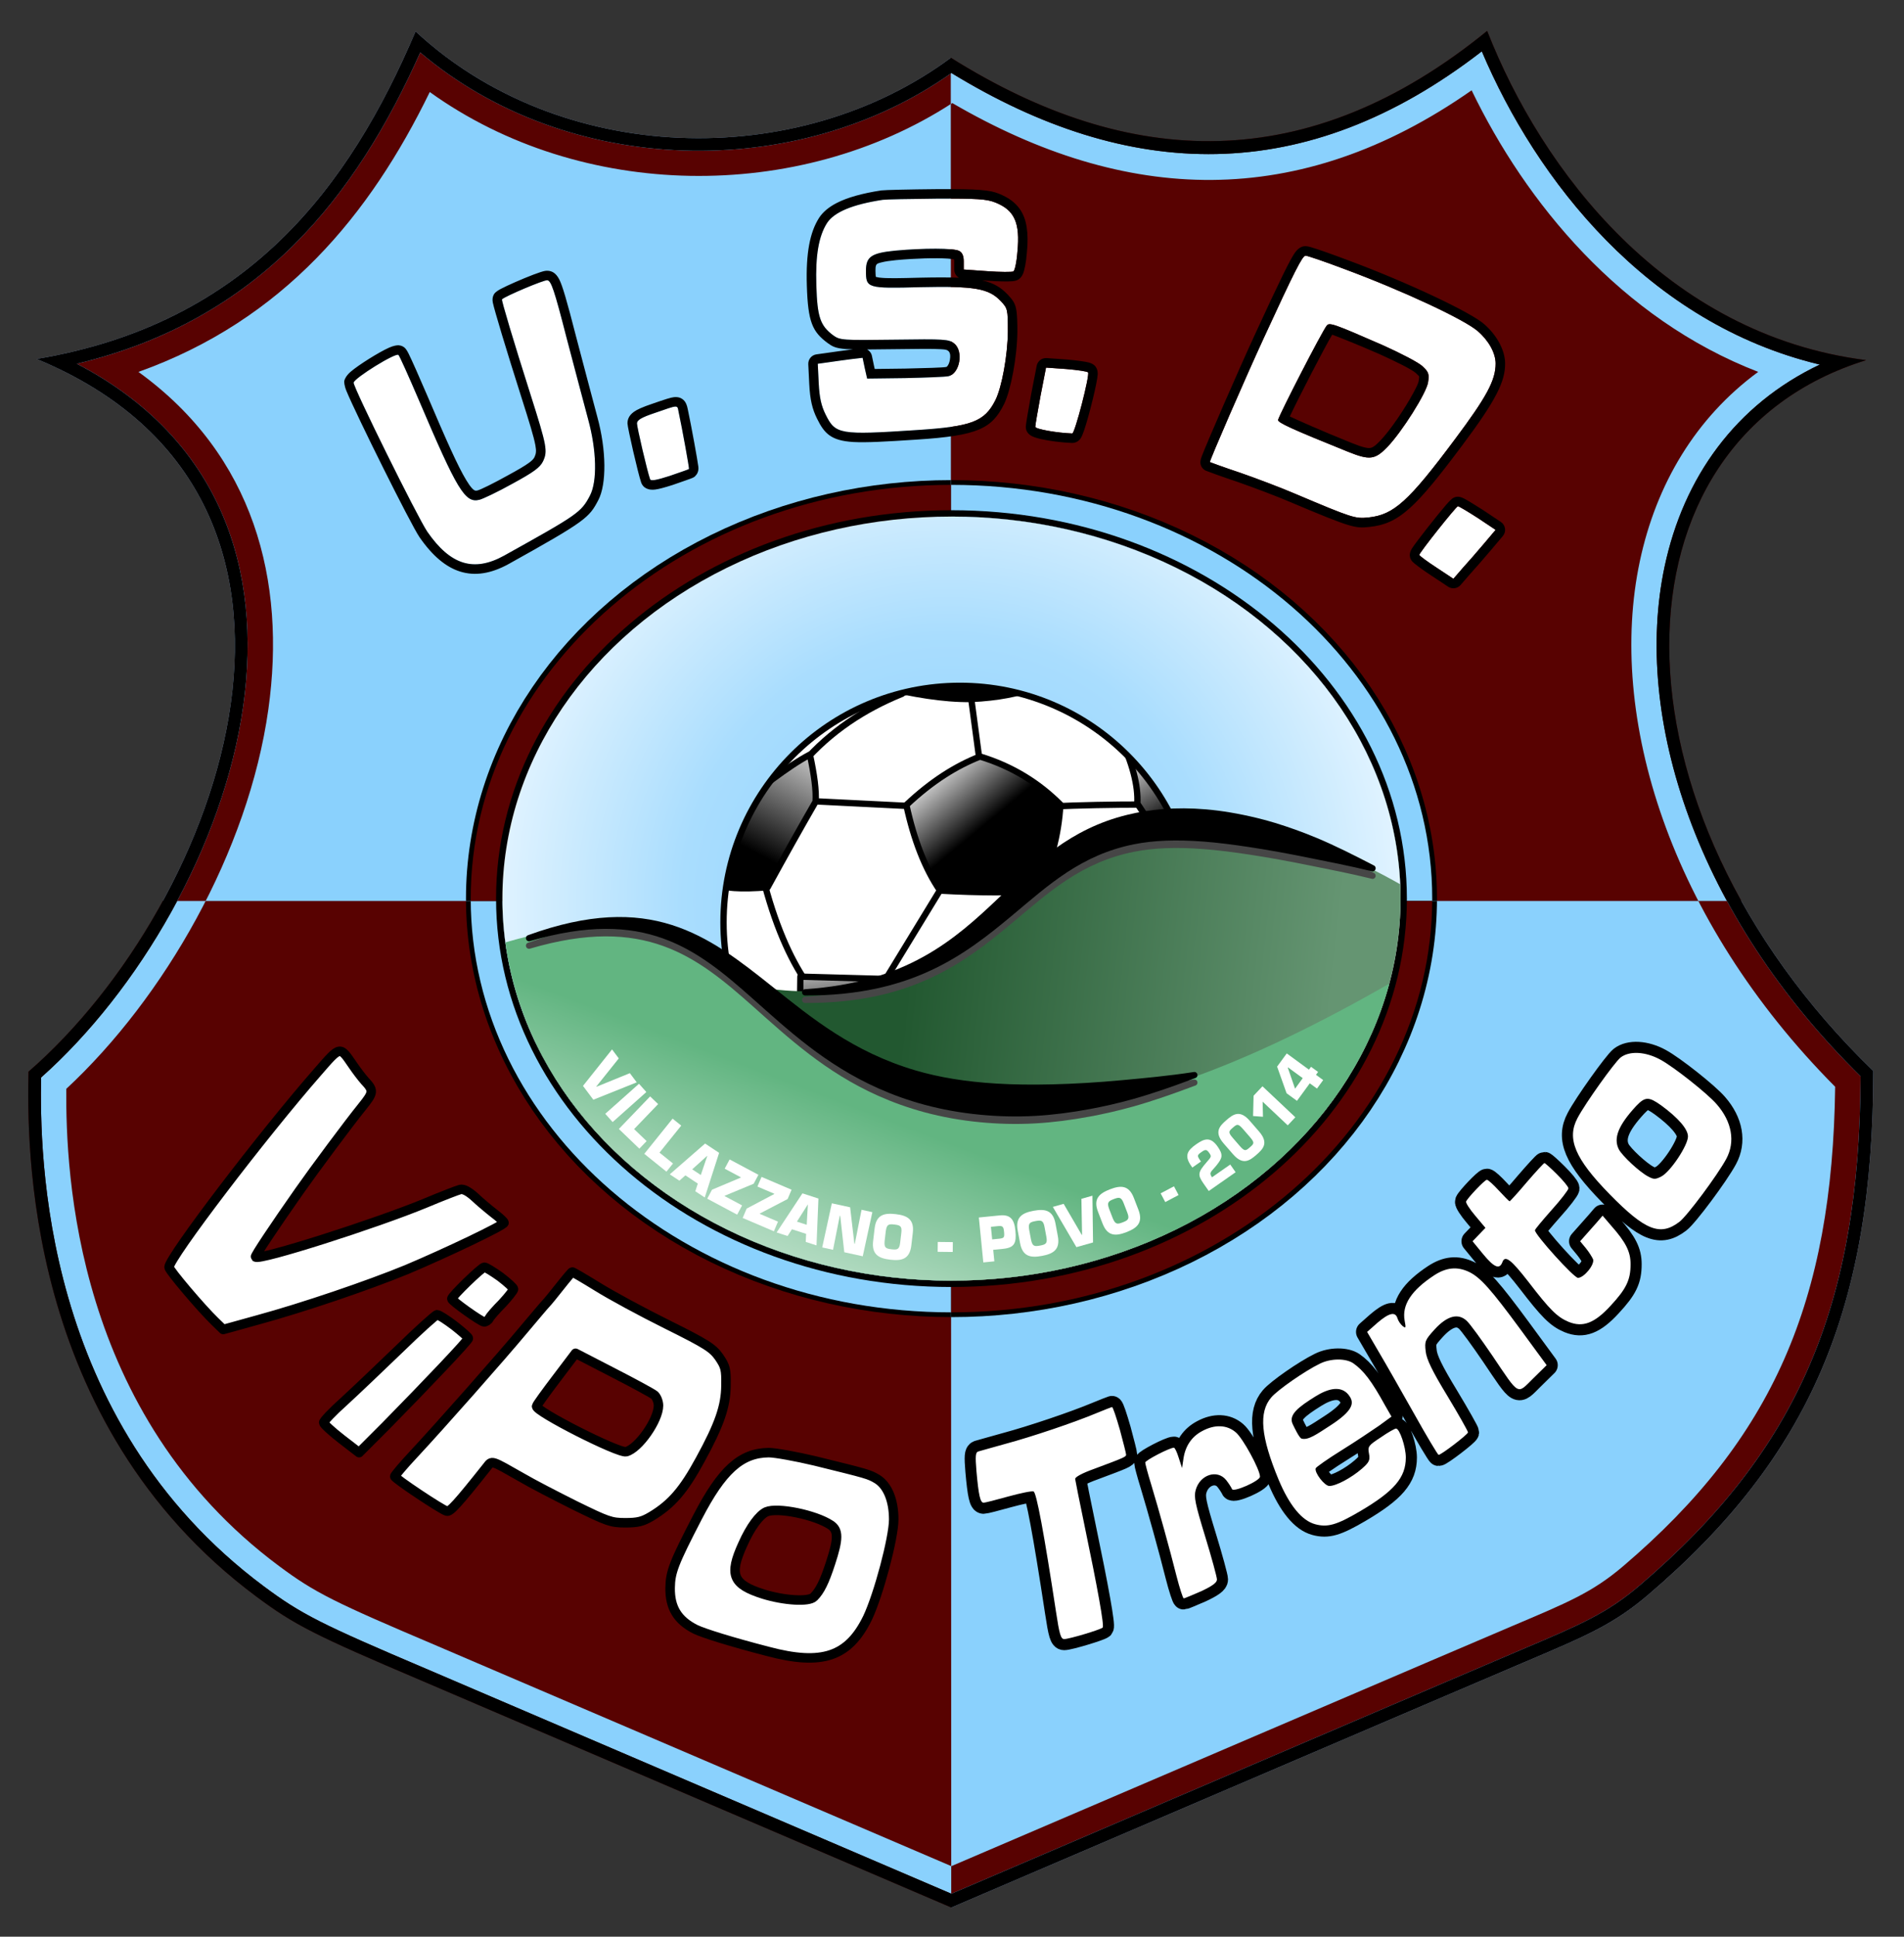
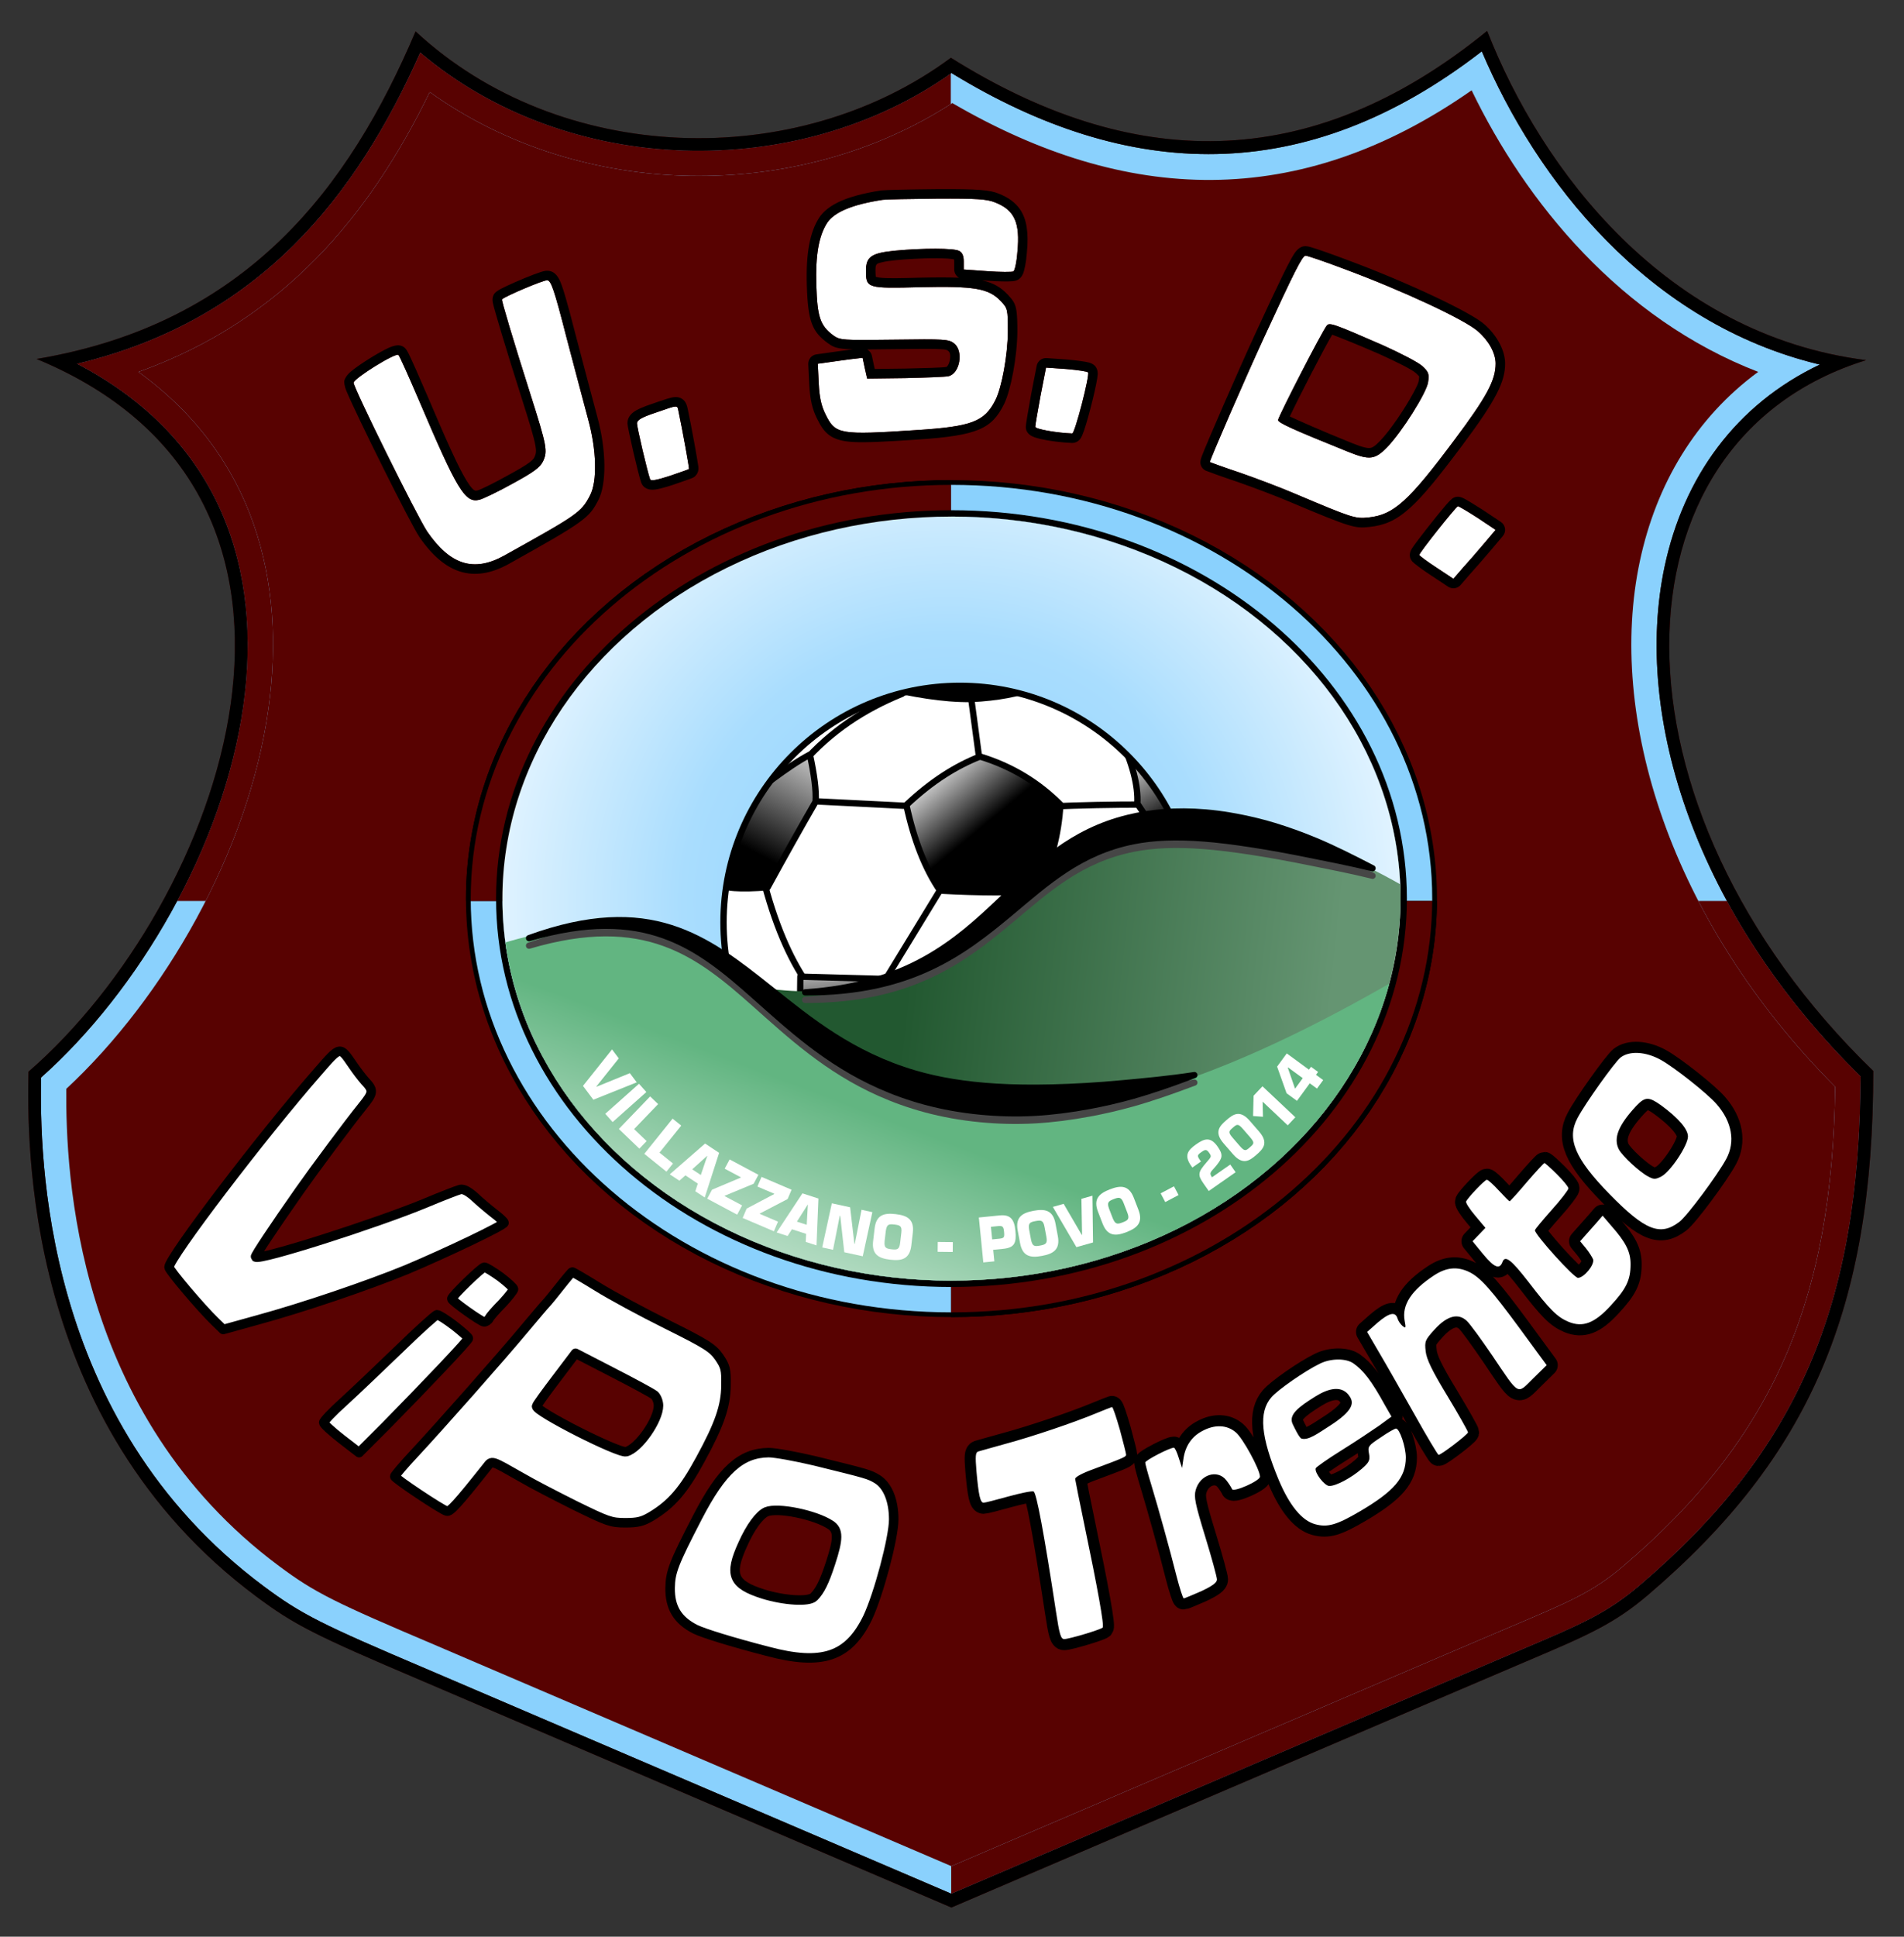
<svg xmlns="http://www.w3.org/2000/svg" xmlns:ns1="http://www.serif.com/" width="100%" height="100%" viewBox="0 0 601 611" version="1.1" xml:space="preserve" style="fill-rule:evenodd;clip-rule:evenodd;stroke-linejoin:round;stroke-miterlimit:2;">
  <rect x="0" y="0" width="601" height="611" fill="#333333" stroke="none" />
  <rect id="Tavola-da-disegno1" ns1:id="Tavola da disegno1" x="0" y="0" width="600.527" height="610.337" style="fill:none;" />
  <path d="M589.05,113.625c-63.22,-8.025 -102.428,-59.938 -119.625,-103.875c-56.425,45.954 -112.85,43.856 -169.275,8.475c-48.763,36.143 -123.474,33.936 -168.975,-8.325c-20.917,49.233 -53.257,92.221 -119.625,103.35c105.613,43.651 58.632,171.7 -2.55,224.85c-0.393,21.405 -1.925,110.674 71.925,165.6c12,8.925 18.3,12.15 52.575,26.7c17.55,7.5 166.8,71.4 166.8,71.4c-0,-0 172.125,-73.725 181.575,-77.7c19.125,-8.1 27.606,-11.786 38.25,-20.85c51.31,-43.692 71.195,-90.747 71.175,-165.375c-86.066,-83.34 -84.907,-198.71 -2.25,-224.25Z" style="fill:#580201;" />
  <clipPath id="_clip1">
    <path d="M589.05,113.625c-63.22,-8.025 -102.428,-59.938 -119.625,-103.875c-56.425,45.954 -112.85,43.856 -169.275,8.475c-48.763,36.143 -123.474,33.936 -168.975,-8.325c-20.917,49.233 -53.257,92.221 -119.625,103.35c105.613,43.651 58.632,171.7 -2.55,224.85c-0.393,21.405 -1.925,110.674 71.925,165.6c12,8.925 18.3,12.15 52.575,26.7c17.55,7.5 166.8,71.4 166.8,71.4c-0,-0 172.125,-73.725 181.575,-77.7c19.125,-8.1 27.606,-11.786 38.25,-20.85c51.31,-43.692 71.195,-90.747 71.175,-165.375c-86.066,-83.34 -84.907,-198.71 -2.25,-224.25Z" />
  </clipPath>
  <g clip-path="url(#_clip1)">
    <path d="M574.424,115.02c-26.602,12.637 -43.02,35.626 -48.99,63.741c-10.072,47.436 9.957,109.873 61.863,160.798c-0.277,72.265 -19.798,118.097 -69.765,160.646c-10.348,8.81 -18.624,12.337 -37.215,20.211c-8.991,3.782 -162.744,69.634 -180.017,77.033c-15.992,-6.847 -148.739,-63.681 -165.228,-70.727l-0.005,-0.002c-33.728,-14.318 -39.948,-17.448 -51.755,-26.23c-70.479,-52.419 -70.734,-136.828 -70.344,-160.552c30.683,-27.286 57.585,-72.87 63.816,-117.269c5.974,-42.561 -6.754,-84.043 -52.522,-107.915c57.784,-13.82 88.242,-52.979 108.383,-98.206c46.46,39.324 118.912,40.993 167.679,6.489c55.804,34.118 111.606,36.317 167.41,-6.838c17.159,40.507 52.308,85.814 106.69,98.821l0,0Zm-19.445,2.304c-19.64,14.41 -32.17,35.288 -37.37,59.776c-10.363,48.805 9.259,113.009 61.661,165.76c-0.846,67.595 -19.636,110.986 -66.925,151.254c-9.754,8.305 -17.619,11.512 -35.143,18.933c-8.711,3.666 -149.196,63.832 -176.903,75.699c-25.525,-10.928 -146.399,-62.678 -162.083,-69.381l-0.022,-0.009c-32.626,-13.85 -38.687,-16.791 -50.108,-25.285c-64.481,-47.958 -67.358,-123.974 -67.162,-150.555c30.842,-28.638 57.473,-74.779 63.783,-119.735c5.687,-40.52 -4.512,-80.061 -41.01,-106.447c45.807,-16.352 73.102,-49.591 91.958,-88.3c47.743,34.29 116.299,35.069 164.942,3.482c54.644,31.82 109.281,34.196 163.925,-4.021c17.049,35.343 47.039,72.071 90.457,88.829Z" style="fill:#8ad1fd;" />
    <ellipse cx="300.333" cy="283.5" rx="141.75" ry="120.531" style="fill:none;stroke:#000;stroke-width:23px;" />
    <path d="M300.333,152.969c-84.162,-0 -151.75,58.967 -151.75,130.531c0,71.564 67.588,130.531 151.75,130.531c84.162,0 151.75,-58.967 151.75,-130.531c0,-71.564 -67.588,-130.531 -151.75,-130.531Zm0,10c78.234,-0 141.75,54.008 141.75,120.531c0,66.523 -63.516,120.531 -141.75,120.531c-78.234,0 -141.75,-54.008 -141.75,-120.531c0,-66.523 63.516,-120.531 141.75,-120.531Z" style="fill:#8ad1fd;" />
-     <path d="M2.261,1.398l297.849,-1.398l0.154,610.337l300.263,0l0,-326.095l-600.527,0l2.261,-282.844Z" style="fill:#8ad1fd;" />
    <clipPath id="_clip2">
      <path d="M2.261,1.398l297.849,-1.398l0.154,610.337l300.263,0l0,-326.095l-600.527,0l2.261,-282.844Z" />
    </clipPath>
    <g clip-path="url(#_clip2)">
      <path d="M574.424,115.02c-26.602,12.637 -43.02,35.626 -48.99,63.741c-10.072,47.436 9.957,109.873 61.863,160.798c-0.277,72.265 -19.798,118.097 -69.765,160.646c-10.348,8.81 -18.624,12.337 -37.215,20.211c-8.991,3.782 -162.744,69.634 -180.017,77.033c-15.992,-6.847 -148.739,-63.681 -165.228,-70.727l-0.005,-0.002c-33.728,-14.318 -39.948,-17.448 -51.755,-26.23c-70.479,-52.419 -70.734,-136.828 -70.344,-160.552c30.683,-27.286 57.585,-72.87 63.816,-117.269c5.974,-42.561 -6.754,-84.043 -52.522,-107.915c57.784,-13.82 88.242,-52.979 108.383,-98.206c46.46,39.324 118.912,40.993 167.679,6.489c55.804,34.118 111.606,36.317 167.41,-6.838c17.159,40.507 52.308,85.814 106.69,98.821l0,0Zm-19.445,2.304c-19.64,14.41 -32.17,35.288 -37.37,59.776c-10.363,48.805 9.259,113.009 61.661,165.76c-0.846,67.595 -19.636,110.986 -66.925,151.254c-9.754,8.305 -17.619,11.512 -35.143,18.933c-8.711,3.666 -149.196,63.832 -176.903,75.699c-25.525,-10.928 -146.399,-62.678 -162.083,-69.381l-0.022,-0.009c-32.626,-13.85 -38.687,-16.791 -50.108,-25.285c-64.481,-47.958 -67.358,-123.974 -67.162,-150.555c30.842,-28.638 57.473,-74.779 63.783,-119.735c5.687,-40.52 -4.512,-80.061 -41.01,-106.447c45.807,-16.352 73.102,-49.591 91.958,-88.3c47.743,34.29 116.299,35.069 164.942,3.482c54.644,31.82 109.281,34.196 163.925,-4.021c17.049,35.343 47.039,72.071 90.457,88.829Z" style="fill:#580201;" />
      <ellipse cx="300.333" cy="283.5" rx="141.75" ry="120.531" style="fill:none;stroke:#000;stroke-width:23px;" />
      <path d="M300.333,152.969c-84.162,-0 -151.75,58.967 -151.75,130.531c0,71.564 67.588,130.531 151.75,130.531c84.162,0 151.75,-58.967 151.75,-130.531c0,-71.564 -67.588,-130.531 -151.75,-130.531Zm0,10c78.234,-0 141.75,54.008 141.75,120.531c0,66.523 -63.516,120.531 -141.75,120.531c-78.234,0 -141.75,-54.008 -141.75,-120.531c0,-66.523 63.516,-120.531 141.75,-120.531Z" style="fill:#580201;" />
    </g>
    <path d="M300.333,160.969c-79.419,-0 -143.75,55 -143.75,122.531c0,67.531 64.331,122.531 143.75,122.531c79.419,0 143.75,-55 143.75,-122.531c0,-67.531 -64.331,-122.531 -143.75,-122.531Zm0,2c78.234,-0 141.75,54.008 141.75,120.531c0,66.523 -63.516,120.531 -141.75,120.531c-78.234,0 -141.75,-54.008 -141.75,-120.531c0,-66.523 63.516,-120.531 141.75,-120.531Z" />
    <ellipse cx="300.333" cy="283.5" rx="141.75" ry="120.531" style="fill:url(#_Radial3);" />
    <clipPath id="_clip4">
      <ellipse cx="300.333" cy="283.5" rx="141.75" ry="120.531" />
    </clipPath>
    <g clip-path="url(#_clip4)">
      <circle cx="303" cy="291" r="74.625" style="fill:#fff;" />
      <clipPath id="_clip5">
        <circle cx="303" cy="291" r="74.625" />
      </clipPath>
      <g clip-path="url(#_clip5)">
        <path d="M253.695,252.625l36.15,1.8" style="fill:none;stroke:#000;stroke-width:2px;stroke-linecap:round;stroke-linejoin:miter;stroke-miterlimit:1.5;" />
        <path d="M331.845,254.425c9.063,-0.397 18.888,-0.603 29.55,-0.6" style="fill:none;stroke:#000;stroke-width:2px;stroke-linecap:round;stroke-linejoin:miter;stroke-miterlimit:1.5;" />
        <path d="M306.345,218.725l3.15,23.55" style="fill:none;stroke:#000;stroke-width:2px;stroke-linecap:round;stroke-linejoin:miter;stroke-miterlimit:1.5;" />
        <path d="M297.645,279.325l-19.05,31.2" style="fill:none;stroke:#000;stroke-width:2px;stroke-linecap:round;stroke-linejoin:miter;stroke-miterlimit:1.5;" />
        <path d="M240.795,276.775c1.799,7.109 3.905,13.552 6.335,19.294c2.255,5.331 4.79,10.059 7.615,14.156" style="fill:none;stroke:#000;stroke-width:2px;stroke-linecap:round;stroke-linejoin:miter;stroke-miterlimit:1.5;" />
        <path d="M253.395,240.725c8.806,-10.071 19.344,-16.979 31.35,-21.85" style="fill:none;stroke:#000;stroke-width:2px;stroke-linecap:round;stroke-linejoin:miter;stroke-miterlimit:1.5;" />
        <path d="M286.095,253.975c8.186,-7.717 15.864,-12.384 23.25,-15.3c10.349,3.151 18.602,8.398 25.35,15.15c-0.533,9.722 -3.067,18.778 -7.2,27.3c-8.23,0.501 -18.12,0.549 -30.75,-0.15c-4.772,-6.963 -8.278,-16.037 -10.65,-27Z" style="fill:url(#_Linear6);stroke:#000;stroke-width:2px;stroke-linecap:round;stroke-linejoin:miter;stroke-miterlimit:1.5;" />
        <path d="M252.645,308.125l27.3,0.75l1.5,6.45l-28.95,4.05l0.15,-11.25Z" style="fill:url(#_Linear7);stroke:#000;stroke-width:2px;stroke-linecap:round;stroke-linejoin:miter;stroke-miterlimit:1.5;" />
        <path d="M226.095,278.575c1.925,1.753 7.875,1.997 16.2,1.35c5.243,-9.578 10.308,-18.622 15.15,-27c0.244,-3.474 -0.444,-8.577 -1.8,-14.85c-7.189,3.744 -16.368,11.36 -21.15,14.7l-8.4,25.8Z" style="fill:url(#_Linear8);stroke:#000;stroke-width:2px;stroke-linecap:round;stroke-linejoin:miter;stroke-miterlimit:1.5;" />
        <path d="M278.445,216.625c9.685,2.304 19.166,3.997 28.05,3.9c8.567,-0.392 15.184,-1.758 20.55,-3.75l-20.85,-6.15l-27.75,6Z" style="stroke:#000;stroke-width:2px;stroke-linecap:round;stroke-linejoin:miter;stroke-miterlimit:1.5;" />
        <path d="M353.145,231.775c4.378,8.828 6.178,16.277 5.85,21.75l11.7,17.7l7.65,-8.25l-25.2,-31.2Z" style="fill:url(#_Linear9);stroke:#000;stroke-width:2px;stroke-linecap:round;stroke-linejoin:miter;stroke-miterlimit:1.5;" />
      </g>
      <circle cx="303" cy="291" r="74.625" style="fill:none;stroke:#000;stroke-width:2px;stroke-linecap:round;stroke-linejoin:miter;stroke-miterlimit:1.5;" />
      <path d="M227.895,308.875c101.7,27.9 98.85,-106.95 231.75,-19.05c3.543,2.343 -35.7,92.7 -35.7,92.7l-79.05,37.2l-114.15,2.4l-93.75,-79.5c0,-0 82.69,-36.002 90.9,-33.75Z" style="fill:url(#_Linear10);" />
      <path d="M152.145,299.725c126.15,-44.25 87.3,130.8 298.8,3.3c3.638,-2.193 -27,79.5 -27,79.5l-79.05,37.2l-114.15,2.4l-93.75,-79.5c0,-0 7.117,-40.082 15.15,-42.9Z" style="fill:url(#_Linear11);" />
      <path d="M167.302,299.28c36.128,-10.622 52.485,2.336 70.368,18.217c11.122,9.876 22.831,20.773 39.6,28.243c9.008,4.012 19.463,7.09 32.019,8.299c5.451,0.525 11.309,0.735 17.596,0.372c5.443,-0.314 11.195,-1.038 17.3,-2.181c4.337,-0.812 8.816,-1.82 13.49,-3.132c6.247,-1.755 12.662,-4.005 19.568,-6.601c0.526,-0.137 0.842,-0.675 0.705,-1.201c-0.137,-0.526 -0.674,-0.842 -1.2,-0.705c-8.04,1.226 -15.443,1.898 -22.456,2.549c-8.035,0.746 -15.37,1.171 -22.204,1.332c-6.291,0.147 -12.101,0.085 -17.524,-0.244c-9.689,-0.586 -18.103,-1.955 -25.572,-4.154c-19.696,-5.798 -32.852,-16.58 -45.151,-26.391c-20.512,-16.364 -38.606,-30.219 -77.152,-16.275c-0.517,0.169 -0.799,0.726 -0.63,1.242c0.17,0.517 0.726,0.799 1.243,0.63Z" style="fill:#464646;" />
      <path d="M254.177,316.428c33.488,0.11 50.29,-12.696 65.504,-25.415c11.332,-9.473 21.599,-18.949 38.229,-22.28c6.267,-1.256 13.423,-1.511 21.94,-0.862c4.579,0.349 9.53,0.975 14.968,1.812c5.77,0.888 12.011,2.015 18.93,3.43c5.949,1.216 12.255,2.403 19.15,4.102c0.508,0.192 1.077,-0.065 1.269,-0.574c0.191,-0.508 -0.066,-1.077 -0.574,-1.268c-6.391,-3.323 -12.219,-6.239 -17.899,-8.619c-4.603,-1.93 -8.977,-3.462 -13.168,-4.756c-1.985,-0.613 -3.926,-1.13 -5.826,-1.588c-5.766,-1.392 -11.096,-2.279 -16.029,-2.7c-9.646,-0.825 -17.789,0.001 -24.827,1.717c-18.092,4.412 -29.026,15.229 -40.792,26.39c-13.787,13.078 -28.918,26.48 -60.938,28.643c-0.544,0.017 -0.97,0.472 -0.953,1.016c0.017,0.543 0.473,0.97 1.016,0.952Z" style="fill:#464646;" />
      <path d="M167.302,296.911c36.128,-10.622 52.485,2.336 70.368,18.217c11.122,9.876 22.831,20.773 39.6,28.243c9.008,4.012 19.463,7.089 32.019,8.299c5.451,0.525 11.309,0.735 17.596,0.372c5.443,-0.314 11.195,-1.038 17.3,-2.181c4.337,-0.812 8.816,-1.82 13.49,-3.133c6.247,-1.754 12.662,-4.005 19.568,-6.6c0.526,-0.137 0.842,-0.675 0.705,-1.201c-0.137,-0.526 -0.674,-0.842 -1.2,-0.705c-8.04,1.226 -15.443,1.898 -22.456,2.549c-8.035,0.746 -15.37,1.171 -22.204,1.331c-6.291,0.148 -12.101,0.085 -17.524,-0.243c-9.689,-0.586 -18.103,-1.956 -25.572,-4.154c-19.696,-5.798 -32.852,-16.58 -45.151,-26.391c-20.512,-16.364 -38.606,-30.22 -77.152,-16.275c-0.517,0.169 -0.799,0.726 -0.63,1.242c0.17,0.517 0.726,0.799 1.243,0.63Z" />
      <path d="M254.177,314.059c33.488,0.11 50.29,-12.697 65.504,-25.415c11.332,-9.473 21.599,-18.949 38.229,-22.28c6.267,-1.256 13.423,-1.511 21.94,-0.862c4.579,0.349 9.53,0.974 14.968,1.811c5.77,0.888 12.011,2.016 18.93,3.431c5.949,1.216 12.255,2.403 19.15,4.102c0.508,0.192 1.077,-0.065 1.269,-0.574c0.191,-0.508 -0.066,-1.077 -0.574,-1.268c-6.391,-3.323 -12.219,-6.239 -17.899,-8.62c-4.603,-1.929 -8.977,-3.461 -13.168,-4.755c-1.985,-0.613 -3.926,-1.13 -5.826,-1.588c-5.766,-1.392 -11.096,-2.279 -16.029,-2.7c-9.646,-0.825 -17.789,0.001 -24.827,1.717c-18.092,4.412 -29.026,15.229 -40.792,26.39c-13.787,13.078 -28.918,26.48 -60.938,28.643c-0.544,0.017 -0.97,0.472 -0.953,1.015c0.017,0.544 0.473,0.97 1.016,0.953Z" />
      <g transform="matrix(0.75,0,0,0.75,-1.417,8.553)">
        <g transform="matrix(0.552,0.736,-0.8,0.6,462.895,-3.422)">
          <g transform="matrix(25.333,0,0,25.333,244.657,441.801)">
            <path d="M0.355,-0.172l-0.006,0l-0.162,-0.578l-0.203,0l0.212,0.75l0.312,-0l0.219,-0.75l-0.207,0l-0.165,0.578Z" style="fill:#fff;fill-rule:nonzero;" />
          </g>
        </g>
        <g transform="matrix(0.612,0.687,-0.747,0.665,439.894,-22.812)">
          <g transform="matrix(25.333,0,0,25.333,255.592,456.028)">
            <rect x="0.062" y="-0.75" width="0.2" height="0.75" style="fill:#fff;fill-rule:nonzero;" />
          </g>
        </g>
        <g transform="matrix(0.664,0.637,-0.693,0.721,408.476,-37.602)">
          <g transform="matrix(25.333,0,0,25.333,261.416,462.753)">
            <path d="M0.258,-0.75l-0.2,0l0,0.75l0.513,-0l-0,-0.174l-0.313,0l-0,-0.576Z" style="fill:#fff;fill-rule:nonzero;" />
          </g>
        </g>
        <g transform="matrix(0.717,0.577,-0.627,0.779,373.51,-52.485)">
          <g transform="matrix(25.333,0,0,25.333,272.154,473.12)">
            <path d="M0.258,-0.75l-0.2,0l0,0.75l0.513,-0l-0,-0.174l-0.313,0l-0,-0.576Z" style="fill:#fff;fill-rule:nonzero;" />
          </g>
        </g>
        <g transform="matrix(0.767,0.508,-0.552,0.834,332.75,-63.899)">
          <g transform="matrix(25.333,0,0,25.333,283.769,482.587)">
            <path d="M0.502,-0.129l0.039,0.129l0.204,-0l-0.228,-0.75l-0.304,0l-0.225,0.75l0.208,-0l0.037,-0.129l0.269,-0Zm-0.04,-0.146l-0.186,0l0.091,-0.325l0.002,-0l0.093,0.325Z" style="fill:#fff;fill-rule:nonzero;" />
          </g>
        </g>
        <g transform="matrix(0.811,0.433,-0.471,0.882,288.537,-71.551)">
          <g transform="matrix(25.333,0,0,25.333,299.146,492.727)">
            <path d="M0.636,-0.75l-0.59,0l0,0.174l0.331,-0l-0,0.006l-0.354,0.401l0,0.169l0.613,-0l-0,-0.174l-0.359,0l0,-0.006l0.359,-0.402l-0,-0.168Z" style="fill:#fff;fill-rule:nonzero;" />
          </g>
        </g>
        <g transform="matrix(0.846,0.361,-0.392,0.92,244.63,-73.163)">
          <g transform="matrix(25.333,0,0,25.333,313.912,500.607)">
            <path d="M0.636,-0.75l-0.59,0l0,0.174l0.331,-0l-0,0.006l-0.354,0.401l0,0.169l0.613,-0l-0,-0.174l-0.359,0l0,-0.006l0.359,-0.402l-0,-0.168Z" style="fill:#fff;fill-rule:nonzero;" />
          </g>
        </g>
        <g transform="matrix(0.875,0.284,-0.309,0.951,197.653,-68.723)">
          <g transform="matrix(25.333,0,0,25.333,329.237,507.185)">
            <path d="M0.502,-0.129l0.039,0.129l0.204,-0l-0.228,-0.75l-0.304,0l-0.225,0.75l0.208,-0l0.037,-0.129l0.269,-0Zm-0.04,-0.146l-0.186,0l0.091,-0.325l0.002,-0l0.093,0.325Z" style="fill:#fff;fill-rule:nonzero;" />
          </g>
        </g>
        <g transform="matrix(0.899,0.196,-0.213,0.977,144.089,-56.093)">
          <g transform="matrix(25.333,0,0,25.333,346.735,512.957)">
            <path d="M0.249,-0.576l0.008,-0l0.212,0.576l0.341,-0l-0,-0.75l-0.2,0l0.012,0.576l-0.008,0l-0.215,-0.576l-0.338,0l0,0.75l0.2,-0l-0.012,-0.576Z" style="fill:#fff;fill-rule:nonzero;" />
          </g>
        </g>
        <g transform="matrix(0.914,0.107,-0.117,0.993,92.097,-35.943)">
          <g transform="matrix(25.333,0,0,25.333,367.894,517.508)">
            <path d="M0.38,0.006c0.203,-0 0.347,-0.044 0.347,-0.275l-0,-0.212c-0,-0.231 -0.144,-0.275 -0.347,-0.275c-0.203,0 -0.347,0.044 -0.347,0.275l0,0.212c0,0.231 0.144,0.275 0.347,0.275Zm-0,-0.174c-0.104,0 -0.138,-0.011 -0.141,-0.123l-0,-0.169c0.003,-0.111 0.037,-0.122 0.141,-0.122c0.104,-0 0.141,0.011 0.141,0.122l0,0.169c0,0.112 -0.037,0.123 -0.141,0.123Z" style="fill:#fff;fill-rule:nonzero;" />
          </g>
        </g>
        <g transform="matrix(0.92,0.01,-0.011,1,37.355,-3.905)">
          <g transform="matrix(25.333,0,0,25.333,396.556,520.029)">
            <rect x="0" y="-0.358" width="0.272" height="0.164" style="fill:#fff;fill-rule:nonzero;" />
          </g>
        </g>
        <g transform="matrix(0.916,-0.091,0.099,0.995,-16.273,40.063)">
          <g transform="matrix(25.333,0,0,25.333,413.96,519.977)">
            <path d="M0.258,-0l-0,-0.192l0.177,-0c0.209,-0 0.256,-0.072 0.256,-0.283c-0,-0.196 -0.07,-0.275 -0.256,-0.275l-0.377,0l0,0.75l0.2,-0Zm-0,-0.366l-0,-0.21l0.137,-0c0.078,-0 0.09,0.024 0.09,0.101c0,0.097 -0.011,0.106 -0.09,0.109l-0.137,0Z" style="fill:#fff;fill-rule:nonzero;" />
          </g>
        </g>
        <g transform="matrix(0.904,-0.169,0.184,0.983,-53.98,81.874)">
          <g transform="matrix(25.333,0,0,25.333,431.769,518.27)">
            <path d="M0.38,0.006c0.203,-0 0.347,-0.044 0.347,-0.275l-0,-0.212c-0,-0.231 -0.144,-0.275 -0.347,-0.275c-0.203,0 -0.347,0.044 -0.347,0.275l0,0.212c0,0.231 0.144,0.275 0.347,0.275Zm-0,-0.174c-0.104,0 -0.138,-0.011 -0.141,-0.123l-0,-0.169c0.003,-0.111 0.037,-0.122 0.141,-0.122c0.104,-0 0.141,0.011 0.141,0.122l0,0.169c0,0.112 -0.037,0.123 -0.141,0.123Z" style="fill:#fff;fill-rule:nonzero;" />
          </g>
        </g>
        <g transform="matrix(0.885,-0.25,0.272,0.962,-88.166,131.879)">
          <g transform="matrix(25.333,0,0,25.333,450.482,514.754)">
            <path d="M0.355,-0.172l-0.006,0l-0.162,-0.578l-0.203,0l0.212,0.75l0.312,-0l0.219,-0.75l-0.207,0l-0.165,0.578Z" style="fill:#fff;fill-rule:nonzero;" />
          </g>
        </g>
        <g transform="matrix(0.858,-0.331,0.36,0.933,-117.242,189.014)">
          <g transform="matrix(25.333,0,0,25.333,467.762,509.916)">
            <path d="M0.38,0.006c0.203,-0 0.347,-0.044 0.347,-0.275l-0,-0.212c-0,-0.231 -0.144,-0.275 -0.347,-0.275c-0.203,0 -0.347,0.044 -0.347,0.275l0,0.212c0,0.231 0.144,0.275 0.347,0.275Zm-0,-0.174c-0.104,0 -0.138,-0.011 -0.141,-0.123l-0,-0.169c0.003,-0.111 0.037,-0.122 0.141,-0.122c0.104,-0 0.141,0.011 0.141,0.122l0,0.169c0,0.112 -0.037,0.123 -0.141,0.123Z" style="fill:#fff;fill-rule:nonzero;" />
          </g>
        </g>
        <g transform="matrix(0.814,-0.429,0.467,0.884,-140.62,269.747)">
          <g transform="matrix(25.333,0,0,25.333,494.245,498.726)">
            <rect x="0" y="-0.358" width="0.272" height="0.164" style="fill:#fff;fill-rule:nonzero;" />
          </g>
        </g>
        <g transform="matrix(0.754,-0.527,0.573,0.819,-155.689,357.316)">
          <g transform="matrix(25.333,0,0,25.333,509.482,490.359)">
            <path d="M0.654,-0.156l-0.402,0c-0,-0.101 0.043,-0.08 0.195,-0.121c0.157,-0.043 0.206,-0.075 0.206,-0.243c-0,-0.211 -0.119,-0.236 -0.295,-0.236c-0.191,0 -0.296,0.039 -0.296,0.243l0,0.037l0.19,-0l-0,-0.037c0.001,-0.08 0.015,-0.087 0.106,-0.087c0.08,-0.001 0.105,0.008 0.105,0.083c0,0.077 -0.009,0.075 -0.137,0.105c-0.227,0.053 -0.264,0.082 -0.264,0.256l0,0.156l0.592,-0l-0,-0.156Z" style="fill:#fff;fill-rule:nonzero;" />
          </g>
        </g>
        <g transform="matrix(0.695,-0.603,0.655,0.755,-154.574,433.548)">
          <g transform="matrix(25.333,0,0,25.333,524.34,479.976)">
            <path d="M0.36,-0.756c-0.158,0 -0.312,0.01 -0.312,0.263l0,0.236c0,0.253 0.154,0.263 0.312,0.263c0.158,-0 0.312,-0.01 0.312,-0.263l-0,-0.236c-0,-0.253 -0.154,-0.263 -0.312,-0.263Zm0,0.165c0.099,-0 0.122,0.002 0.122,0.13l0,0.172c0,0.128 -0.023,0.13 -0.122,0.13c-0.099,0 -0.122,-0.002 -0.122,-0.13l-0,-0.172c-0,-0.128 0.023,-0.13 0.122,-0.13Z" style="fill:#fff;fill-rule:nonzero;" />
          </g>
        </g>
        <g transform="matrix(0.631,-0.67,0.728,0.686,-142.081,507.418)">
          <g transform="matrix(25.333,0,0,25.333,537.995,468.051)">
            <path d="M0.558,-0.75l-0.234,0l-0.273,0.225l0.113,0.128l0.194,-0.176l0,0.573l0.2,-0l-0,-0.75Z" style="fill:#fff;fill-rule:nonzero;" />
          </g>
        </g>
        <g transform="matrix(0.543,-0.743,0.807,0.59,-115.609,595.152)">
          <g transform="matrix(25.333,0,0,25.333,550.377,454.805)">
            <path d="M0.618,-0.75l-0.295,0l-0.287,0.388l0,0.214l0.392,-0l0,0.148l0.19,-0l-0,-0.148l0.064,-0l-0,-0.145l-0.064,0l-0,-0.457Zm-0.19,0.457l-0.235,0l0.228,-0.303l0.007,-0l0,0.303Z" style="fill:#fff;fill-rule:nonzero;" />
          </g>
        </g>
      </g>
    </g>
  </g>
  <path d="M589.05,113.625c-63.22,-8.025 -102.428,-59.938 -119.625,-103.875c-56.425,45.954 -112.85,43.856 -169.275,8.475c-48.763,36.143 -123.474,33.936 -168.975,-8.325c-20.917,49.233 -53.257,92.221 -119.625,103.35c105.613,43.651 58.632,171.7 -2.55,224.85c-0.393,21.405 -1.925,110.674 71.925,165.6c12,8.925 18.3,12.15 52.575,26.7c17.55,7.5 166.8,71.4 166.8,71.4c-0,-0 172.125,-73.725 181.575,-77.7c19.125,-8.1 27.606,-11.786 38.25,-20.85c51.31,-43.692 71.195,-90.747 71.175,-165.375c-86.066,-83.34 -84.907,-198.71 -2.25,-224.25Zm-14.626,1.395c-26.602,12.637 -43.02,35.626 -48.99,63.741c-10.072,47.436 9.957,109.873 61.863,160.798c-0.277,72.265 -19.798,118.097 -69.765,160.646c-10.348,8.81 -18.624,12.337 -37.215,20.211c-8.991,3.782 -162.744,69.634 -180.017,77.033c-15.992,-6.847 -148.739,-63.681 -165.228,-70.727l-0.005,-0.002c-33.728,-14.318 -39.948,-17.448 -51.755,-26.23c-70.479,-52.419 -70.734,-136.828 -70.344,-160.552c30.683,-27.286 57.585,-72.87 63.816,-117.269c5.974,-42.561 -6.754,-84.043 -52.522,-107.915c57.784,-13.82 88.242,-52.979 108.383,-98.206c46.46,39.324 118.912,40.993 167.679,6.489c55.804,34.118 111.606,36.317 167.41,-6.838c17.159,40.507 52.308,85.814 106.69,98.821l0,0Z" />
  <path d="M466.444,163.401l5.647,3.765l-3.689,4.366c-2.033,2.409 -5.044,5.872 -6.701,7.679l-2.936,3.388l-5.345,-3.538c-3.011,-1.958 -5.421,-3.765 -5.421,-3.99c0,-0.678 11.67,-15.359 12.197,-15.359c0.301,0 3.086,1.657 6.248,3.689Zm-287.589,-56.765c2.635,9.938 5.647,21.457 6.776,25.597c2.71,9.863 2.936,19.575 0.602,24.092c-2.785,5.345 -3.839,6.022 -27.103,18.971c-9.561,5.27 -16.939,3.012 -24.241,-7.528c-3.162,-4.668 -23.489,-45.773 -23.264,-47.053c0.302,-1.506 13.326,-9.561 14.154,-8.733c0.377,0.376 3.237,6.775 6.399,14.153c12.121,28.458 14.606,32.674 19.123,31.545c1.054,-0.226 5.797,-2.485 10.389,-5.044c6.776,-3.689 8.733,-5.12 9.712,-7.077c1.506,-3.237 1.28,-4.668 -3.99,-21.231c-5.345,-16.788 -9.185,-29.662 -8.959,-29.888c0.979,-0.978 13.25,-6.173 14.304,-6.023c1.205,0.151 2.183,2.937 6.098,18.219Zm245.505,-21.757c18.671,6.926 38.094,16.036 42.16,19.649c3.463,3.012 5.571,6.927 5.571,10.164c-0,5.27 -2.786,10.465 -12.874,23.941c-14.605,19.574 -19.273,23.79 -27.253,24.618c-4.216,0.452 -5.12,0.15 -23.113,-7.453c-4.366,-1.882 -12.121,-4.819 -17.315,-6.625c-5.195,-1.732 -9.486,-3.313 -9.637,-3.388c-0.226,-0.226 11.142,-26.425 17.015,-39.149c9.711,-21.079 12.196,-25.973 13.174,-25.973c0.603,0 6.099,1.882 12.272,4.216Zm-210.196,44.87c1.28,6.023 3.463,18.144 3.312,18.219c-0.15,0.151 -2.86,1.054 -6.098,2.183c-4.216,1.355 -5.947,1.657 -6.173,1.054c-0.904,-2.559 -4.141,-16.412 -4.141,-17.616c0,-1.054 1.355,-1.883 5.872,-3.388c7.153,-2.485 6.851,-2.485 7.228,-0.452Zm204.625,-27.027c-1.506,1.882 -14.756,27.629 -15.358,29.737c-0.226,0.828 4.216,2.861 22.133,10.088c6.776,2.711 8.432,2.485 12.272,-1.43c4.668,-4.818 12.497,-17.24 12.949,-20.553c0.376,-2.635 0.151,-3.237 -1.807,-5.044c-1.28,-1.204 -6.851,-4.065 -12.347,-6.55c-15.659,-6.851 -17.014,-7.302 -17.842,-6.248Zm-75.361,14.756c0.678,0.677 -4.14,19.273 -4.968,19.273c-4.668,-0.151 -11.67,-1.356 -11.67,-2.108c0,-0.527 0.753,-4.894 1.657,-9.788l1.731,-8.883l6.399,0.452c3.539,0.301 6.626,0.752 6.851,1.054Zm-29.286,-53.603c6.099,2.409 7.905,6.399 7.002,15.584c-0.226,3.162 -0.828,5.947 -1.28,6.173c-0.376,0.226 -4.065,0.226 -8.206,-0.075l-7.453,-0.527l-0,-2.56c-0,-1.732 -0.452,-2.786 -1.431,-3.313c-1.731,-0.903 -11.292,-0.903 -20.251,-0.075c-7.453,0.753 -9.185,1.882 -9.185,6.324c-0,5.496 0.301,5.646 17.165,5.195c17.165,-0.377 21.532,0.376 25.371,4.366c2.183,2.334 2.259,2.56 2.259,9.637c-0.076,7.528 -1.883,17.466 -3.915,21.607c-3.463,6.851 -7.453,8.356 -25.07,9.486c-24.091,1.581 -25.447,1.355 -28.533,-4.894c-1.355,-2.71 -1.958,-5.345 -2.183,-9.862l-0.302,-6.174l3.238,-0.451c1.806,-0.302 5.044,-0.678 7.076,-0.979l3.84,-0.452l0.678,3.237l0.752,3.313l12.046,-0.151c6.625,-0.15 12.723,-0.376 13.627,-0.602c3.613,-0.828 4.818,-7.905 1.806,-10.314c-1.656,-1.355 -3.011,-1.43 -18.896,-1.205c-16.412,0.226 -17.165,0.151 -19.273,-1.355c-4.141,-3.086 -5.044,-5.797 -5.345,-15.81c-0.301,-9.485 0.753,-15.508 3.387,-19.649c2.259,-3.463 8.131,-5.872 17.542,-7.303c1.054,-0.15 8.733,-0.301 17.09,-0.376c12.723,-0.075 15.81,0.151 18.444,1.205Z" style="fill:#fff;" />
  <path d="M468.108,160.905c-0.013,-0.009 -0.027,-0.018 -0.041,-0.027c-2.646,-1.701 -5.044,-3.143 -6.057,-3.655c-0.915,-0.462 -1.587,-0.511 -1.814,-0.511c-0.361,0 -0.925,0.049 -1.584,0.443c-0.253,0.151 -1.091,0.891 -2.16,2.131c-3.008,3.492 -9.507,11.749 -10.779,13.77c-0.625,0.993 -0.674,1.768 -0.674,2.015c0,0.379 0.038,1.207 0.817,2.094c0.469,0.533 2.918,2.427 5.957,4.403c-0,0 5.336,3.533 5.336,3.533c1.257,0.832 2.936,0.602 3.923,-0.537l2.91,-3.357c1.682,-1.837 4.707,-5.316 6.753,-7.74c-0.002,0.001 3.687,-4.365 3.687,-4.365c0.552,-0.653 0.799,-1.511 0.679,-2.357c-0.12,-0.846 -0.595,-1.601 -1.306,-2.075l-5.647,-3.765Zm-1.664,2.496l5.647,3.765l-3.689,4.366c-2.033,2.409 -5.044,5.872 -6.701,7.679l-2.936,3.388l-5.345,-3.538c-3.011,-1.958 -5.421,-3.765 -5.421,-3.99c0,-0.678 11.67,-15.359 12.197,-15.359c0.301,0 3.086,1.657 6.248,3.689Zm-284.686,-57.521c-2.842,-11.095 -4.244,-15.824 -5.227,-17.727c-1.125,-2.176 -2.401,-2.587 -3.402,-2.712c-0.217,-0.032 -0.664,-0.055 -1.257,0.061c-0.645,0.127 -1.954,0.552 -3.553,1.162c-3.337,1.272 -8.12,3.354 -10.264,4.496c-0.9,0.48 -1.485,0.921 -1.723,1.159c-0.168,0.167 -1.179,1.203 -0.763,3.178c0.51,2.425 4.126,14.484 8.984,29.742c2.575,8.091 3.93,12.483 4.445,15.25c0.351,1.887 0.198,2.686 -0.293,3.755c-0.319,0.619 -0.835,1.111 -1.752,1.78c-1.389,1.012 -3.473,2.221 -6.697,3.977c-0.009,0.005 -0.018,0.009 -0.026,0.014c-4.241,2.364 -8.585,4.523 -9.558,4.731c-0.033,0.007 -0.066,0.015 -0.099,0.023c-0.567,0.142 -0.99,-0.088 -1.559,-0.707c-0.572,-0.623 -1.172,-1.48 -1.855,-2.611c-2.663,-4.406 -6.247,-12.465 -12.221,-26.491c-0,-0.002 -0.001,-0.004 -0.002,-0.006c-2.559,-5.971 -4.925,-11.307 -5.963,-13.398c-0.495,-0.997 -0.927,-1.55 -1.073,-1.696c-0.444,-0.444 -1.089,-0.85 -2.036,-0.926c-0.531,-0.043 -1.654,0.121 -3.072,0.755c-3.208,1.436 -9.557,5.403 -12.101,7.587c-1.347,1.157 -1.899,2.307 -2.007,2.85c-0.005,0.023 -0.009,0.045 -0.013,0.067c-0.046,0.262 -0.024,1.436 0.693,3.171c3.195,7.725 20.161,41.835 23.041,46.087c0.006,0.008 0.012,0.017 0.018,0.026c4.13,5.962 8.381,9.466 12.852,10.85c4.657,1.441 9.671,0.701 15.304,-2.403c0.003,-0.002 0.007,-0.004 0.011,-0.006c24.454,-13.612 25.375,-14.588 28.303,-20.207c0.002,-0.003 0.004,-0.006 0.005,-0.009c2.544,-4.924 2.58,-15.514 -0.374,-26.264c-1.127,-4.13 -4.134,-15.631 -6.766,-25.558l0,-0Zm-2.903,0.756c2.635,9.938 5.647,21.457 6.776,25.597c2.71,9.863 2.936,19.575 0.602,24.092c-2.785,5.345 -3.839,6.022 -27.103,18.971c-9.561,5.27 -16.939,3.012 -24.241,-7.528c-3.162,-4.668 -23.489,-45.773 -23.264,-47.053c0.302,-1.506 13.326,-9.561 14.154,-8.733c0.377,0.376 3.237,6.775 6.399,14.153c12.121,28.458 14.606,32.674 19.123,31.545c1.054,-0.226 5.797,-2.485 10.389,-5.044c6.776,-3.689 8.733,-5.12 9.712,-7.077c1.506,-3.237 1.28,-4.668 -3.99,-21.231c-5.345,-16.788 -9.185,-29.662 -8.959,-29.888c0.979,-0.978 13.25,-6.173 14.304,-6.023c1.205,0.151 2.183,2.937 6.098,18.219Zm246.557,-24.566c-5.032,-1.902 -9.622,-3.506 -11.571,-4.073c-0.908,-0.264 -1.524,-0.334 -1.753,-0.334c-0.687,0 -1.94,0.183 -3.212,1.876c-1.48,1.97 -4.743,8.598 -12.687,25.842c-5.311,11.507 -15.091,33.98 -16.829,38.525c-0.394,1.03 -0.463,1.695 -0.464,1.847c-0.007,1.157 0.529,1.8 0.882,2.153c0.228,0.228 0.491,0.418 0.779,0.562c0.157,0.078 4.608,1.743 10.01,3.544c5.134,1.786 12.786,4.683 17.097,6.541c0.006,0.002 0.013,0.005 0.019,0.008c19.093,8.069 20.127,8.152 24.6,7.673c4.583,-0.476 8.241,-1.888 12.834,-6.036c4.082,-3.688 9.032,-9.756 16.503,-19.77c10.781,-14.4 13.471,-20.104 13.471,-25.736c-0,-3.927 -2.394,-8.762 -6.592,-12.418c-4.19,-3.707 -23.997,-13.122 -43.087,-20.204l0,-0Zm-1.052,2.809c18.671,6.926 38.094,16.036 42.16,19.649c3.463,3.012 5.571,6.927 5.571,10.164c-0,5.27 -2.786,10.465 -12.874,23.941c-14.605,19.574 -19.273,23.79 -27.253,24.618c-4.216,0.452 -5.12,0.15 -23.113,-7.453c-4.366,-1.882 -12.121,-4.819 -17.315,-6.625c-5.195,-1.732 -9.486,-3.313 -9.637,-3.388c-0.226,-0.226 11.142,-26.425 17.015,-39.149c9.711,-21.079 12.196,-25.973 13.174,-25.973c0.603,0 6.099,1.882 12.272,4.216Zm-204.969,65.36c0.541,-0.49 1.234,-1.441 1.041,-3.004c-0.258,-2.098 -2.158,-12.571 -3.327,-18.078l0.001,0.004c-0.252,-1.338 -0.632,-2.186 -1.097,-2.698c-0.653,-0.719 -1.558,-1.314 -3.233,-1.166c-0.983,0.086 -2.911,0.711 -6.807,2.064c-3.159,1.054 -4.963,1.89 -5.925,2.603c-1.58,1.171 -1.98,2.412 -1.98,3.625c0,1.271 3.358,15.912 4.312,18.615c0.006,0.018 0.013,0.036 0.02,0.055c0.346,0.923 1.019,1.733 2.349,2.094c0.468,0.127 1.155,0.205 2.095,0.086c1.081,-0.138 2.84,-0.591 5.456,-1.432c0.024,-0.007 0.047,-0.015 0.07,-0.023c3.046,-1.063 5.642,-1.946 6.246,-2.224c0.557,-0.257 0.855,-0.54 0.986,-0.671l-0.207,0.15Zm-5.227,-20.49c1.28,6.023 3.463,18.144 3.312,18.219c-0.15,0.151 -2.86,1.054 -6.098,2.183c-4.216,1.355 -5.947,1.657 -6.173,1.054c-0.904,-2.559 -4.141,-16.412 -4.141,-17.616c0,-1.054 1.355,-1.883 5.872,-3.388c7.153,-2.485 6.851,-2.485 7.228,-0.452Zm204.625,-27.027c-1.506,1.882 -14.756,27.629 -15.358,29.737c-0.226,0.828 4.216,2.861 22.133,10.088c6.776,2.711 8.432,2.485 12.272,-1.43c4.668,-4.818 12.497,-17.24 12.949,-20.553c0.376,-2.635 0.151,-3.237 -1.807,-5.044c-1.28,-1.204 -6.851,-4.065 -12.347,-6.55c-15.659,-6.851 -17.014,-7.302 -17.842,-6.248Zm1.709,2.864c1.849,0.684 6.85,2.598 14.914,6.125c5.105,2.308 10.321,4.875 11.51,5.994c0.007,0.006 0.014,0.013 0.021,0.02c0.287,0.264 0.53,0.496 0.731,0.712c0.108,0.117 0.23,0.166 0.253,0.286c0.068,0.363 -0.023,0.792 -0.112,1.417c-0.001,0.006 -0.002,0.013 -0.002,0.019c-0.109,0.798 -0.835,2.217 -1.781,3.969c-2.631,4.869 -7.219,11.667 -10.345,14.896c-1.102,1.123 -1.887,1.91 -2.824,2.221c-0.526,0.175 -1.088,0.13 -1.792,-0.012c-1.17,-0.236 -2.571,-0.742 -4.389,-1.47c-10.285,-4.148 -16.847,-7.116 -19.555,-8.375c2.628,-5.618 10.816,-21.488 13.371,-25.802Zm-74.789,9.944c-0.288,-0.328 -0.884,-0.851 -1.947,-1.142c-1.105,-0.303 -3.859,-0.692 -6.93,-0.954c-0.015,-0.001 -0.029,-0.002 -0.043,-0.003l-6.4,-0.452c-1.511,-0.106 -2.865,0.931 -3.155,2.419l-1.732,8.884c-0.002,0.009 -0.004,0.019 -0.005,0.029c-0.954,5.162 -1.707,9.776 -1.707,10.332c0,0.773 0.253,1.921 1.595,2.772c0.509,0.322 1.628,0.756 3.148,1.099c2.608,0.589 6.71,1.134 9.83,1.235c0.032,0.001 0.064,0.002 0.097,0.002c0.547,-0 1.19,-0.13 1.84,-0.612c0.241,-0.179 0.565,-0.471 0.87,-0.953c0.245,-0.387 0.626,-1.228 1.028,-2.404c1.545,-4.516 4.183,-15.187 4.29,-17.689c0.055,-1.303 -0.416,-2.119 -0.758,-2.537l-0.021,-0.026Zm-76.469,-5.307l-1.146,0.134c-0.03,0.004 -0.06,0.008 -0.089,0.012c-2.041,0.303 -5.286,0.681 -7.11,0.984c0.021,-0.003 -3.179,0.443 -3.179,0.443c-1.538,0.215 -2.658,1.567 -2.582,3.117l0.301,6.177c0.253,5.064 0.975,8.01 2.493,11.048c1.193,2.413 2.28,4.059 3.922,5.223c1.617,1.147 3.837,1.886 7.571,2.091c3.999,0.22 10.108,-0.118 19.921,-0.762c19.529,-1.252 23.714,-3.531 27.553,-11.126c0.005,-0.01 0.011,-0.021 0.016,-0.031c2.155,-4.391 4.142,-14.916 4.221,-22.899c0.001,-0.01 0.001,-0.02 0.001,-0.03c-0,-5.93 -0.299,-7.812 -1.221,-9.383c-0.426,-0.725 -1.003,-1.401 -1.847,-2.303c-0.01,-0.01 -0.019,-0.021 -0.029,-0.031c-2.104,-2.186 -4.319,-3.61 -8.04,-4.44l1.45,0.102c3.514,0.255 6.72,0.293 8.067,0.18c0.922,-0.077 1.523,-0.323 1.811,-0.477c0.491,-0.283 1.144,-0.825 1.589,-1.878c0.458,-1.085 1.011,-3.742 1.223,-6.692c0.626,-6.412 -0.111,-10.637 -2.161,-13.624c-1.475,-2.15 -3.643,-3.753 -6.726,-4.972c-2.796,-1.117 -6.071,-1.496 -19.569,-1.416c-0.003,0 -0.006,0 -0.009,0c-8.552,0.077 -16.409,0.252 -17.487,0.407c-0.009,0.001 -0.018,0.002 -0.027,0.003c-6.046,0.919 -10.718,2.253 -14.018,3.944c-2.606,1.335 -4.44,2.93 -5.585,4.686c-0.006,0.01 -0.013,0.019 -0.019,0.028c-2.867,4.506 -4.182,11.031 -3.855,21.353c0.348,11.561 1.77,14.558 6.551,18.123c0.016,0.012 0.033,0.024 0.049,0.036c1.437,1.026 2.39,1.634 5.803,1.878c0.606,0.043 1.316,0.074 2.157,0.095Zm74.188,7.255c0.678,0.677 -4.14,19.273 -4.968,19.273c-4.668,-0.151 -11.67,-1.356 -11.67,-2.108c0,-0.527 0.753,-4.894 1.657,-9.788l1.731,-8.883l6.399,0.452c3.539,0.301 6.626,0.752 6.851,1.054Zm-29.286,-53.603c6.099,2.409 7.905,6.399 7.002,15.584c-0.226,3.162 -0.828,5.947 -1.28,6.173c-0.376,0.226 -4.065,0.226 -8.206,-0.075l-7.453,-0.527l-0,-2.56c-0,-1.732 -0.452,-2.786 -1.431,-3.313c-1.731,-0.903 -11.292,-0.903 -20.251,-0.075c-7.453,0.753 -9.185,1.882 -9.185,6.324c-0,5.496 0.301,5.646 17.165,5.195c17.165,-0.377 21.532,0.376 25.371,4.366c2.183,2.334 2.259,2.56 2.259,9.637c-0.076,7.528 -1.883,17.466 -3.915,21.607c-3.463,6.851 -7.453,8.356 -25.07,9.486c-24.091,1.581 -25.447,1.355 -28.533,-4.894c-1.355,-2.71 -1.958,-5.345 -2.183,-9.862l-0.302,-6.174l3.238,-0.451c1.806,-0.302 5.044,-0.678 7.076,-0.979l3.84,-0.452l0.678,3.237l0.752,3.313l12.046,-0.151c6.625,-0.15 12.723,-0.376 13.627,-0.602c3.613,-0.828 4.818,-7.905 1.806,-10.314c-1.656,-1.355 -3.011,-1.43 -18.896,-1.205c-16.412,0.226 -17.165,0.151 -19.273,-1.355c-4.141,-3.086 -5.044,-5.797 -5.345,-15.81c-0.301,-9.485 0.753,-15.508 3.387,-19.649c2.259,-3.463 8.131,-5.872 17.542,-7.303c1.054,-0.15 8.733,-0.301 17.09,-0.376c12.723,-0.075 15.81,0.151 18.444,1.205Zm-40.42,46.378c0.747,0.407 1.312,1.128 1.498,2.018c0,-0 0.673,3.212 0.673,3.212c-0,-0 0.209,0.922 0.209,0.922c0,-0 9.605,-0.12 9.605,-0.12c6.297,-0.143 12.093,-0.299 12.952,-0.513c0.019,-0.005 0.038,-0.01 0.057,-0.014c0.201,-0.046 0.318,-0.24 0.446,-0.422c0.336,-0.479 0.546,-1.094 0.656,-1.73c0.186,-1.071 0.243,-2.302 -0.499,-2.895c-0.008,-0.007 -0.017,-0.014 -0.025,-0.021c-0.476,-0.389 -0.949,-0.431 -2.402,-0.523c-2.492,-0.158 -6.734,-0.115 -14.552,-0.004c-0.001,0 -0.001,0 -0.002,0c-3.529,0.049 -6.346,0.082 -8.616,0.09Zm27.423,-28.435c-0.467,-0.073 -1.297,-0.192 -2.01,-0.238c-3.855,-0.25 -10.231,-0.074 -16.323,0.488c-1.889,0.191 -3.375,0.399 -4.532,0.702c-0.84,0.22 -1.441,0.325 -1.699,0.826c-0.237,0.46 -0.243,1.057 -0.243,1.81c-0,0.677 0.066,1.532 0.1,1.925c0.261,0.074 0.72,0.193 1.115,0.243c2.401,0.305 6.356,0.202 12.87,0.028c0.004,-0 0.009,-0 0.014,-0.001c5.067,-0.111 9.054,-0.118 12.257,0.02c-0.895,-0.522 -1.489,-1.491 -1.489,-2.591c-0,-0 -0,-2.56 -0,-2.56c-0,-0.206 -0.031,-0.462 -0.06,-0.652Zm14.1,-20.734l0.012,0.005l-0.012,-0.005Z" />
  <path d="M353.493,451.069c1.057,3.924 1.962,7.471 1.962,7.848c0,0.679 -0.452,0.906 -10.188,4.528c-3.773,1.359 -5.962,2.566 -5.886,3.17c0.075,0.604 1.358,7.019 2.867,14.264c4.302,20.603 6.34,31.998 5.811,32.602c-0.754,0.679 -10.565,3.623 -12.15,3.623c-1.057,-0 -1.509,-1.51 -2.566,-8.528c-3.773,-24.754 -6.188,-37.735 -7.094,-38.037c-0.528,-0.226 -4.151,0.529 -8,1.585c-3.773,1.057 -7.32,1.962 -7.773,1.962c-1.057,0 -1.585,-2.339 -2.264,-10.037c-0.377,-4.603 -0.302,-5.811 0.528,-6.113c0.604,-0.151 4.453,-1.283 8.604,-2.415c8.452,-2.264 21.81,-6.792 28.678,-9.66c2.49,-1.056 4.754,-1.887 4.981,-1.962c0.302,-0 1.358,3.245 2.49,7.17Zm36.603,0.83c2.264,1.886 7.622,11.773 7.622,13.961c-0,1.359 -8.453,5.057 -8.83,3.925c-0.226,-0.529 -0.981,-1.736 -1.811,-2.793c-2.793,-3.547 -8.302,-1.811 -9.66,3.095c-0.604,2.188 -0.151,4.377 3.019,14.716c2.037,6.641 3.698,12.754 3.698,13.509c-0,0.981 -1.434,2.038 -4.981,3.698c-2.793,1.207 -5.283,2.264 -5.51,2.264c-0.226,-0 -1.283,-3.17 -2.264,-7.019c-2.188,-8.679 -5.584,-20.904 -7.999,-28.904c-1.057,-3.396 -1.887,-6.566 -1.887,-6.943c-0,-0.679 7.698,-4.679 9.056,-4.679c0.302,-0 0.981,1.434 1.51,3.169l1.056,3.246l0.453,-3.019c0.604,-4 2.641,-6.943 5.962,-8.679c3.924,-2.113 7.773,-1.962 10.566,0.453Zm37.055,-21.811c3.245,2.264 5.811,5.585 10.037,13.283l2.038,3.547l-3.925,2.868c-2.188,1.509 -7.471,5.056 -11.848,7.773c-4.377,2.717 -8,5.283 -8.151,5.66c-0.453,1.358 2.792,5.585 4.302,5.585c2.188,-0 6.943,-2.566 10.264,-5.434c2.339,-2.038 2.641,-2.717 2.264,-4.755c-0.453,-2.264 -0.227,-2.566 3.698,-5.131c2.264,-1.585 4.452,-2.793 4.83,-2.793c1.132,0 3.094,5.811 3.094,9.132c-0,6.339 -3.698,10.641 -14.49,16.98c-7.321,4.302 -10.188,5.132 -14.113,4.076c-4.226,-1.132 -8.15,-5.962 -11.547,-14.038c-5.66,-13.659 -6.339,-21.282 -2.339,-25.961c1.962,-2.339 10.641,-8.377 15.32,-10.641c3.472,-1.736 8.226,-1.736 10.566,-0.151Zm36.527,-28.829c3.622,1.736 6.943,5.509 16.225,18.113l8.302,11.32l-4.302,4.226c-5.132,5.057 -4.151,5.66 -12.905,-7.32c-3.396,-4.981 -6.943,-9.887 -8,-10.868c-2.717,-2.566 -6.188,-1.66 -10.188,2.717c-2.943,3.245 -3.17,3.698 -2.792,6.868c0.226,2.415 2.037,6.188 6.867,14.112c3.547,5.887 6.491,11.094 6.491,11.472c-0.076,0.679 -8.453,7.094 -9.283,7.094c-0.226,-0 -3.773,-5.887 -7.773,-13.056c-4,-7.094 -8.981,-15.849 -11.094,-19.396l-3.698,-6.339l3.245,-2.868c3.698,-3.17 5.66,-3.622 6.339,-1.434c0.227,0.83 0.981,1.887 1.585,2.415c1.057,0.83 1.132,0.679 0.679,-1.66c-0.905,-4.981 2.114,-9.585 9.359,-14.339c3.848,-2.491 7.245,-2.793 10.943,-1.057Zm-48.434,39.276c-5.382,3.353 -8.614,5.818 -7.207,8.741c0.612,1.272 2.099,4.405 2.829,4.594c2.112,0.546 4.77,-1.39 9.005,-4.125c7.412,-4.765 7.421,-7.139 6.259,-9.039c-2.421,-3.959 -6.915,-2.641 -10.886,-0.171Zm76.206,-70.067c1.962,1.962 3.623,3.924 3.623,4.453c-0,0.452 -2.34,3.547 -5.283,6.792c-2.868,3.245 -5.283,6.113 -5.283,6.415c-0,1.434 12.301,15.018 13.584,15.018c1.887,-0 5.359,-4.226 4.755,-5.887c-0.302,-0.679 -1.283,-2.264 -2.264,-3.471l-1.811,-2.189l1.735,-1.962c0.906,-1.057 2.566,-2.868 3.547,-4l1.812,-2.113l2.716,3.17c4.679,5.283 6.113,8.226 6.113,12.15c0,4.981 -1.358,7.773 -6.339,13.132c-5.056,5.509 -8.754,6.867 -13.207,5.056c-3.622,-1.509 -5.962,-3.849 -12.679,-12.603c-5.509,-7.094 -7.396,-8.528 -8.226,-6.264c-0.905,2.415 -2.566,1.736 -5.962,-2.34l-3.471,-4.226l4.075,-4.226l-3.17,-3.774c-1.811,-2.113 -3.094,-4.15 -2.943,-4.528c0.453,-1.132 5.886,-6.867 6.566,-6.867c0.377,-0 2.037,1.509 3.773,3.396c1.736,1.887 3.245,3.396 3.396,3.396c0.151,-0 2.642,-2.717 5.434,-6.038c2.868,-3.32 5.358,-6.037 5.585,-6.037c0.151,-0 1.962,1.585 3.924,3.547Zm32.678,-36.15c4.302,2.34 14.867,10.717 17.735,14.038c4.83,5.509 5.962,11.848 3.019,17.282c-2.717,5.056 -12.377,18.037 -14.792,19.848c-6.037,4.604 -10.792,2.717 -21.961,-8.679c-11.019,-11.245 -13.66,-17.584 -10.189,-24.074c2.415,-4.604 11.698,-17.584 13.585,-19.094c2.792,-2.188 7.924,-1.887 12.603,0.679Zm-7.698,14.641c-5.585,6.038 -7.245,10.113 -5.434,13.66c1.132,2.113 6.491,7.094 9.208,8.528c1.811,0.981 2.339,0.981 4.226,0c2.868,-1.509 8.377,-9.811 8.377,-12.603c-0,-2.34 -3.094,-5.887 -8.453,-9.811c-3.924,-2.792 -5.056,-2.792 -7.924,0.226Z" style="fill:none;stroke:#000;stroke-width:7px;" />
  <path d="M353.493,451.069c1.057,3.924 1.962,7.471 1.962,7.848c0,0.679 -0.452,0.906 -10.188,4.528c-3.773,1.359 -5.962,2.566 -5.886,3.17c0.075,0.604 1.358,7.019 2.867,14.264c4.302,20.603 6.34,31.998 5.811,32.602c-0.754,0.679 -10.565,3.623 -12.15,3.623c-1.057,-0 -1.509,-1.51 -2.566,-8.528c-3.773,-24.754 -6.188,-37.735 -7.094,-38.037c-0.528,-0.226 -4.151,0.529 -8,1.585c-3.773,1.057 -7.32,1.962 -7.773,1.962c-1.057,0 -1.585,-2.339 -2.264,-10.037c-0.377,-4.603 -0.302,-5.811 0.528,-6.113c0.604,-0.151 4.453,-1.283 8.604,-2.415c8.452,-2.264 21.81,-6.792 28.678,-9.66c2.49,-1.056 4.754,-1.887 4.981,-1.962c0.302,-0 1.358,3.245 2.49,7.17Zm36.603,0.83c2.264,1.886 7.622,11.773 7.622,13.961c-0,1.359 -8.453,5.057 -8.83,3.925c-0.226,-0.529 -0.981,-1.736 -1.811,-2.793c-2.793,-3.547 -8.302,-1.811 -9.66,3.095c-0.604,2.188 -0.151,4.377 3.019,14.716c2.037,6.641 3.698,12.754 3.698,13.509c-0,0.981 -1.434,2.038 -4.981,3.698c-2.793,1.207 -5.283,2.264 -5.51,2.264c-0.226,-0 -1.283,-3.17 -2.264,-7.019c-2.188,-8.679 -5.584,-20.904 -7.999,-28.904c-1.057,-3.396 -1.887,-6.566 -1.887,-6.943c-0,-0.679 7.698,-4.679 9.056,-4.679c0.302,-0 0.981,1.434 1.51,3.169l1.056,3.246l0.453,-3.019c0.604,-4 2.641,-6.943 5.962,-8.679c3.924,-2.113 7.773,-1.962 10.566,0.453Zm37.055,-21.811c3.245,2.264 5.811,5.585 10.037,13.283l2.038,3.547l-3.925,2.868c-2.188,1.509 -7.471,5.056 -11.848,7.773c-4.377,2.717 -8,5.283 -8.151,5.66c-0.453,1.358 2.792,5.585 4.302,5.585c2.188,-0 6.943,-2.566 10.264,-5.434c2.339,-2.038 2.641,-2.717 2.264,-4.755c-0.453,-2.264 -0.227,-2.566 3.698,-5.131c2.264,-1.585 4.452,-2.793 4.83,-2.793c1.132,0 3.094,5.811 3.094,9.132c-0,6.339 -3.698,10.641 -14.49,16.98c-7.321,4.302 -10.188,5.132 -14.113,4.076c-4.226,-1.132 -8.15,-5.962 -11.547,-14.038c-5.66,-13.659 -6.339,-21.282 -2.339,-25.961c1.962,-2.339 10.641,-8.377 15.32,-10.641c3.472,-1.736 8.226,-1.736 10.566,-0.151Zm36.527,-28.829c3.622,1.736 6.943,5.509 16.225,18.113l8.302,11.32l-4.302,4.226c-5.132,5.057 -4.151,5.66 -12.905,-7.32c-3.396,-4.981 -6.943,-9.887 -8,-10.868c-2.717,-2.566 -6.188,-1.66 -10.188,2.717c-2.943,3.245 -3.17,3.698 -2.792,6.868c0.226,2.415 2.037,6.188 6.867,14.112c3.547,5.887 6.491,11.094 6.491,11.472c-0.076,0.679 -8.453,7.094 -9.283,7.094c-0.226,-0 -3.773,-5.887 -7.773,-13.056c-4,-7.094 -8.981,-15.849 -11.094,-19.396l-3.698,-6.339l3.245,-2.868c3.698,-3.17 5.66,-3.622 6.339,-1.434c0.227,0.83 0.981,1.887 1.585,2.415c1.057,0.83 1.132,0.679 0.679,-1.66c-0.905,-4.981 2.114,-9.585 9.359,-14.339c3.848,-2.491 7.245,-2.793 10.943,-1.057Zm-48.434,39.276c-5.382,3.353 -8.614,5.818 -7.207,8.741c0.612,1.272 2.099,4.405 2.829,4.594c2.112,0.546 4.77,-1.39 9.005,-4.125c7.412,-4.765 7.421,-7.139 6.259,-9.039c-2.421,-3.959 -6.915,-2.641 -10.886,-0.171Zm76.206,-70.067c1.962,1.962 3.623,3.924 3.623,4.453c-0,0.452 -2.34,3.547 -5.283,6.792c-2.868,3.245 -5.283,6.113 -5.283,6.415c-0,1.434 12.301,15.018 13.584,15.018c1.887,-0 5.359,-4.226 4.755,-5.887c-0.302,-0.679 -1.283,-2.264 -2.264,-3.471l-1.811,-2.189l1.735,-1.962c0.906,-1.057 2.566,-2.868 3.547,-4l1.812,-2.113l2.716,3.17c4.679,5.283 6.113,8.226 6.113,12.15c0,4.981 -1.358,7.773 -6.339,13.132c-5.056,5.509 -8.754,6.867 -13.207,5.056c-3.622,-1.509 -5.962,-3.849 -12.679,-12.603c-5.509,-7.094 -7.396,-8.528 -8.226,-6.264c-0.905,2.415 -2.566,1.736 -5.962,-2.34l-3.471,-4.226l4.075,-4.226l-3.17,-3.774c-1.811,-2.113 -3.094,-4.15 -2.943,-4.528c0.453,-1.132 5.886,-6.867 6.566,-6.867c0.377,-0 2.037,1.509 3.773,3.396c1.736,1.887 3.245,3.396 3.396,3.396c0.151,-0 2.642,-2.717 5.434,-6.038c2.868,-3.32 5.358,-6.037 5.585,-6.037c0.151,-0 1.962,1.585 3.924,3.547Zm32.678,-36.15c4.302,2.34 14.867,10.717 17.735,14.038c4.83,5.509 5.962,11.848 3.019,17.282c-2.717,5.056 -12.377,18.037 -14.792,19.848c-6.037,4.604 -10.792,2.717 -21.961,-8.679c-11.019,-11.245 -13.66,-17.584 -10.189,-24.074c2.415,-4.604 11.698,-17.584 13.585,-19.094c2.792,-2.188 7.924,-1.887 12.603,0.679Zm-7.698,14.641c-5.585,6.038 -7.245,10.113 -5.434,13.66c1.132,2.113 6.491,7.094 9.208,8.528c1.811,0.981 2.339,0.981 4.226,0c2.868,-1.509 8.377,-9.811 8.377,-12.603c-0,-2.34 -3.094,-5.887 -8.453,-9.811c-3.924,-2.792 -5.056,-2.792 -7.924,0.226Z" style="fill:#fff;" />
  <path d="M257.277,460.913c16.8,4.125 17.025,4.2 19.575,5.7c3.3,2.025 5.25,6.675 5.25,12.75c-0,5.85 -4.8,23.775 -8.25,31.05c-6,12.3 -14.325,15.15 -31.5,10.575c-11.325,-2.925 -20.25,-5.7 -22.875,-6.975c-5.625,-2.85 -8.025,-6.825 -7.95,-13.05c0.075,-5.025 1.125,-7.8 8.625,-22.275c7.725,-14.925 13.725,-20.325 22.5,-20.4c2.025,-0 8.625,1.2 14.625,2.625Zm-15.375,16.05c-2.175,0.975 -5.025,4.8 -7.425,10.2c-4.425,9.675 -3.225,12.675 6.45,15.75c6.525,2.025 14.4,2.55 15.975,0.9c1.95,-1.95 3.375,-4.875 5.25,-10.65c2.55,-7.725 2.55,-10.425 -0,-12.075c-4.875,-3.225 -16.725,-5.625 -20.25,-4.125Zm-53.325,-71.025c4.2,2.625 14.025,7.95 21.9,11.85c12.675,6.3 14.475,7.5 16.5,10.35c2.025,3 2.25,3.825 2.175,9c-0.075,6.525 -2.025,12.225 -8.1,23.325c-5.25,9.675 -9.075,14.1 -15.45,17.925c-2.775,1.65 -4.275,2.025 -8.25,2.025c-4.5,-0 -5.625,-0.45 -15.75,-5.4c-6,-3 -13.575,-6.9 -16.875,-8.85c-9.9,-5.625 -9.375,-5.475 -11.025,-3.375c-9.3,11.7 -11.625,14.25 -12.675,13.95c-1.575,-0.375 -16.425,-10.275 -16.425,-10.95c-0,-0.3 2.775,-3.6 6.225,-7.275c8.1,-8.7 27.15,-30.225 34.65,-39.225c3.3,-3.9 6.375,-7.575 6.9,-8.1c0.525,-0.525 2.475,-2.925 4.425,-5.4c1.95,-2.475 3.675,-4.5 3.825,-4.5c0.225,-0 3.825,2.1 7.95,4.65Zm-45.15,12.3c2.4,1.875 4.425,3.675 4.425,3.975c-0,0.675 -13.05,14.4 -26.025,27.6l-8.475,8.475l-5.55,-4.275c-3.075,-2.4 -5.625,-4.725 -5.625,-5.175c-0.075,-0.45 2.775,-3.45 6.3,-6.6c3.525,-3.225 11.325,-10.65 17.475,-16.575c6.075,-5.925 11.475,-10.8 12,-10.875c0.6,-0 3,1.575 5.475,3.45Zm32.175,16.725c-3.3,4.35 -6.15,8.25 -6.225,8.7c-0.375,1.575 25.875,14.925 28.275,14.325c3.9,-0.975 10.2,-9.975 10.2,-14.55c-0,-1.2 -0.6,-2.7 -1.275,-3.3c-0.75,-0.6 -6.675,-3.825 -13.125,-7.125l-11.775,-6.075l-6.075,8.025Zm-64.275,-99c1.275,1.875 3,4.125 3.75,4.95c2.925,3.15 2.925,3.675 -0.825,8.325c-4.125,5.1 -14.85,19.5 -19.8,26.55c-7.8,11.1 -14.1,20.55 -13.8,20.775c1.2,1.2 37.95,-10.5 53.7,-17.025c5.175,-2.175 10.05,-4.05 10.95,-4.275c0.975,-0.225 2.475,0.525 4.5,2.325c1.575,1.5 4.35,3.825 6.075,5.175c1.725,1.275 3.225,2.7 3.225,3c-0,0.825 -18.45,9.6 -30.75,14.775c-12.225,5.025 -32.775,12 -46.8,15.825l-11.1,3.075l-2.625,-2.55c-4.2,-4.05 -14.475,-16.125 -14.475,-17.1c-0,-3 29.475,-41.7 47.025,-61.725c7.125,-8.175 6.825,-8.1 10.95,-2.1Zm46.65,66.9c2.25,1.725 4.125,3.45 4.125,3.825c-0,0.375 -1.575,2.4 -3.525,4.5c-2.025,2.025 -3.9,4.2 -4.2,4.8c-0.3,0.6 -1.05,1.05 -1.575,1.05c-0.9,-0 -10.2,-6.6 -10.2,-7.275c-0,-0.825 9.45,-9.975 10.275,-9.975c0.525,-0 2.775,1.425 5.1,3.075Z" style="fill:#fff;stroke:#000;stroke-width:3px;" />
  <defs>
    <radialGradient id="_Radial3" cx="0" cy="0" r="1" gradientUnits="userSpaceOnUse" gradientTransform="matrix(-3.20035e-05,-175.83,175.83,-3.20035e-05,299.39,284.544)">
      <stop offset="0" style="stop-color:#8ad1fd;stop-opacity:1" />
      <stop offset="0.48" style="stop-color:#a9ddfe;stop-opacity:1" />
      <stop offset="1" style="stop-color:#fff;stop-opacity:1" />
    </radialGradient>
    <linearGradient id="_Linear6" x1="0" y1="0" x2="1" y2="0" gradientUnits="userSpaceOnUse" gradientTransform="matrix(-16.779,-20.275,20.275,-16.779,310.576,260.425)">
      <stop offset="0" style="stop-color:#000;stop-opacity:1" />
      <stop offset="1" style="stop-color:#fff;stop-opacity:1" />
    </linearGradient>
    <linearGradient id="_Linear7" x1="0" y1="0" x2="1" y2="0" gradientUnits="userSpaceOnUse" gradientTransform="matrix(-3.146,-26.916,26.916,-3.146,264.783,325.443)">
      <stop offset="0" style="stop-color:#000;stop-opacity:1" />
      <stop offset="1" style="stop-color:#fff;stop-opacity:1" />
    </linearGradient>
    <linearGradient id="_Linear8" x1="0" y1="0" x2="1" y2="0" gradientUnits="userSpaceOnUse" gradientTransform="matrix(21.323,-39.85,39.85,21.323,238.216,268.814)">
      <stop offset="0" style="stop-color:#000;stop-opacity:1" />
      <stop offset="1" style="stop-color:#fff;stop-opacity:1" />
    </linearGradient>
    <linearGradient id="_Linear9" x1="0" y1="0" x2="1" y2="0" gradientUnits="userSpaceOnUse" gradientTransform="matrix(-12.934,-22.372,22.372,-12.934,366.855,260.075)">
      <stop offset="0" style="stop-color:#000;stop-opacity:1" />
      <stop offset="1" style="stop-color:#fff;stop-opacity:1" />
    </linearGradient>
    <linearGradient id="_Linear10" x1="0" y1="0" x2="1" y2="0" gradientUnits="userSpaceOnUse" gradientTransform="matrix(133.184,14.682,-14.682,133.184,288.553,290.137)">
      <stop offset="0" style="stop-color:#225830;stop-opacity:1" />
      <stop offset="1" style="stop-color:#659572;stop-opacity:1" />
    </linearGradient>
    <linearGradient id="_Linear11" x1="0" y1="0" x2="1" y2="0" gradientUnits="userSpaceOnUse" gradientTransform="matrix(-35.655,93.683,-93.683,-35.655,270.026,349.214)">
      <stop offset="0" style="stop-color:#62b581;stop-opacity:1" />
      <stop offset="1" style="stop-color:#fff;stop-opacity:1" />
    </linearGradient>
  </defs>
</svg>